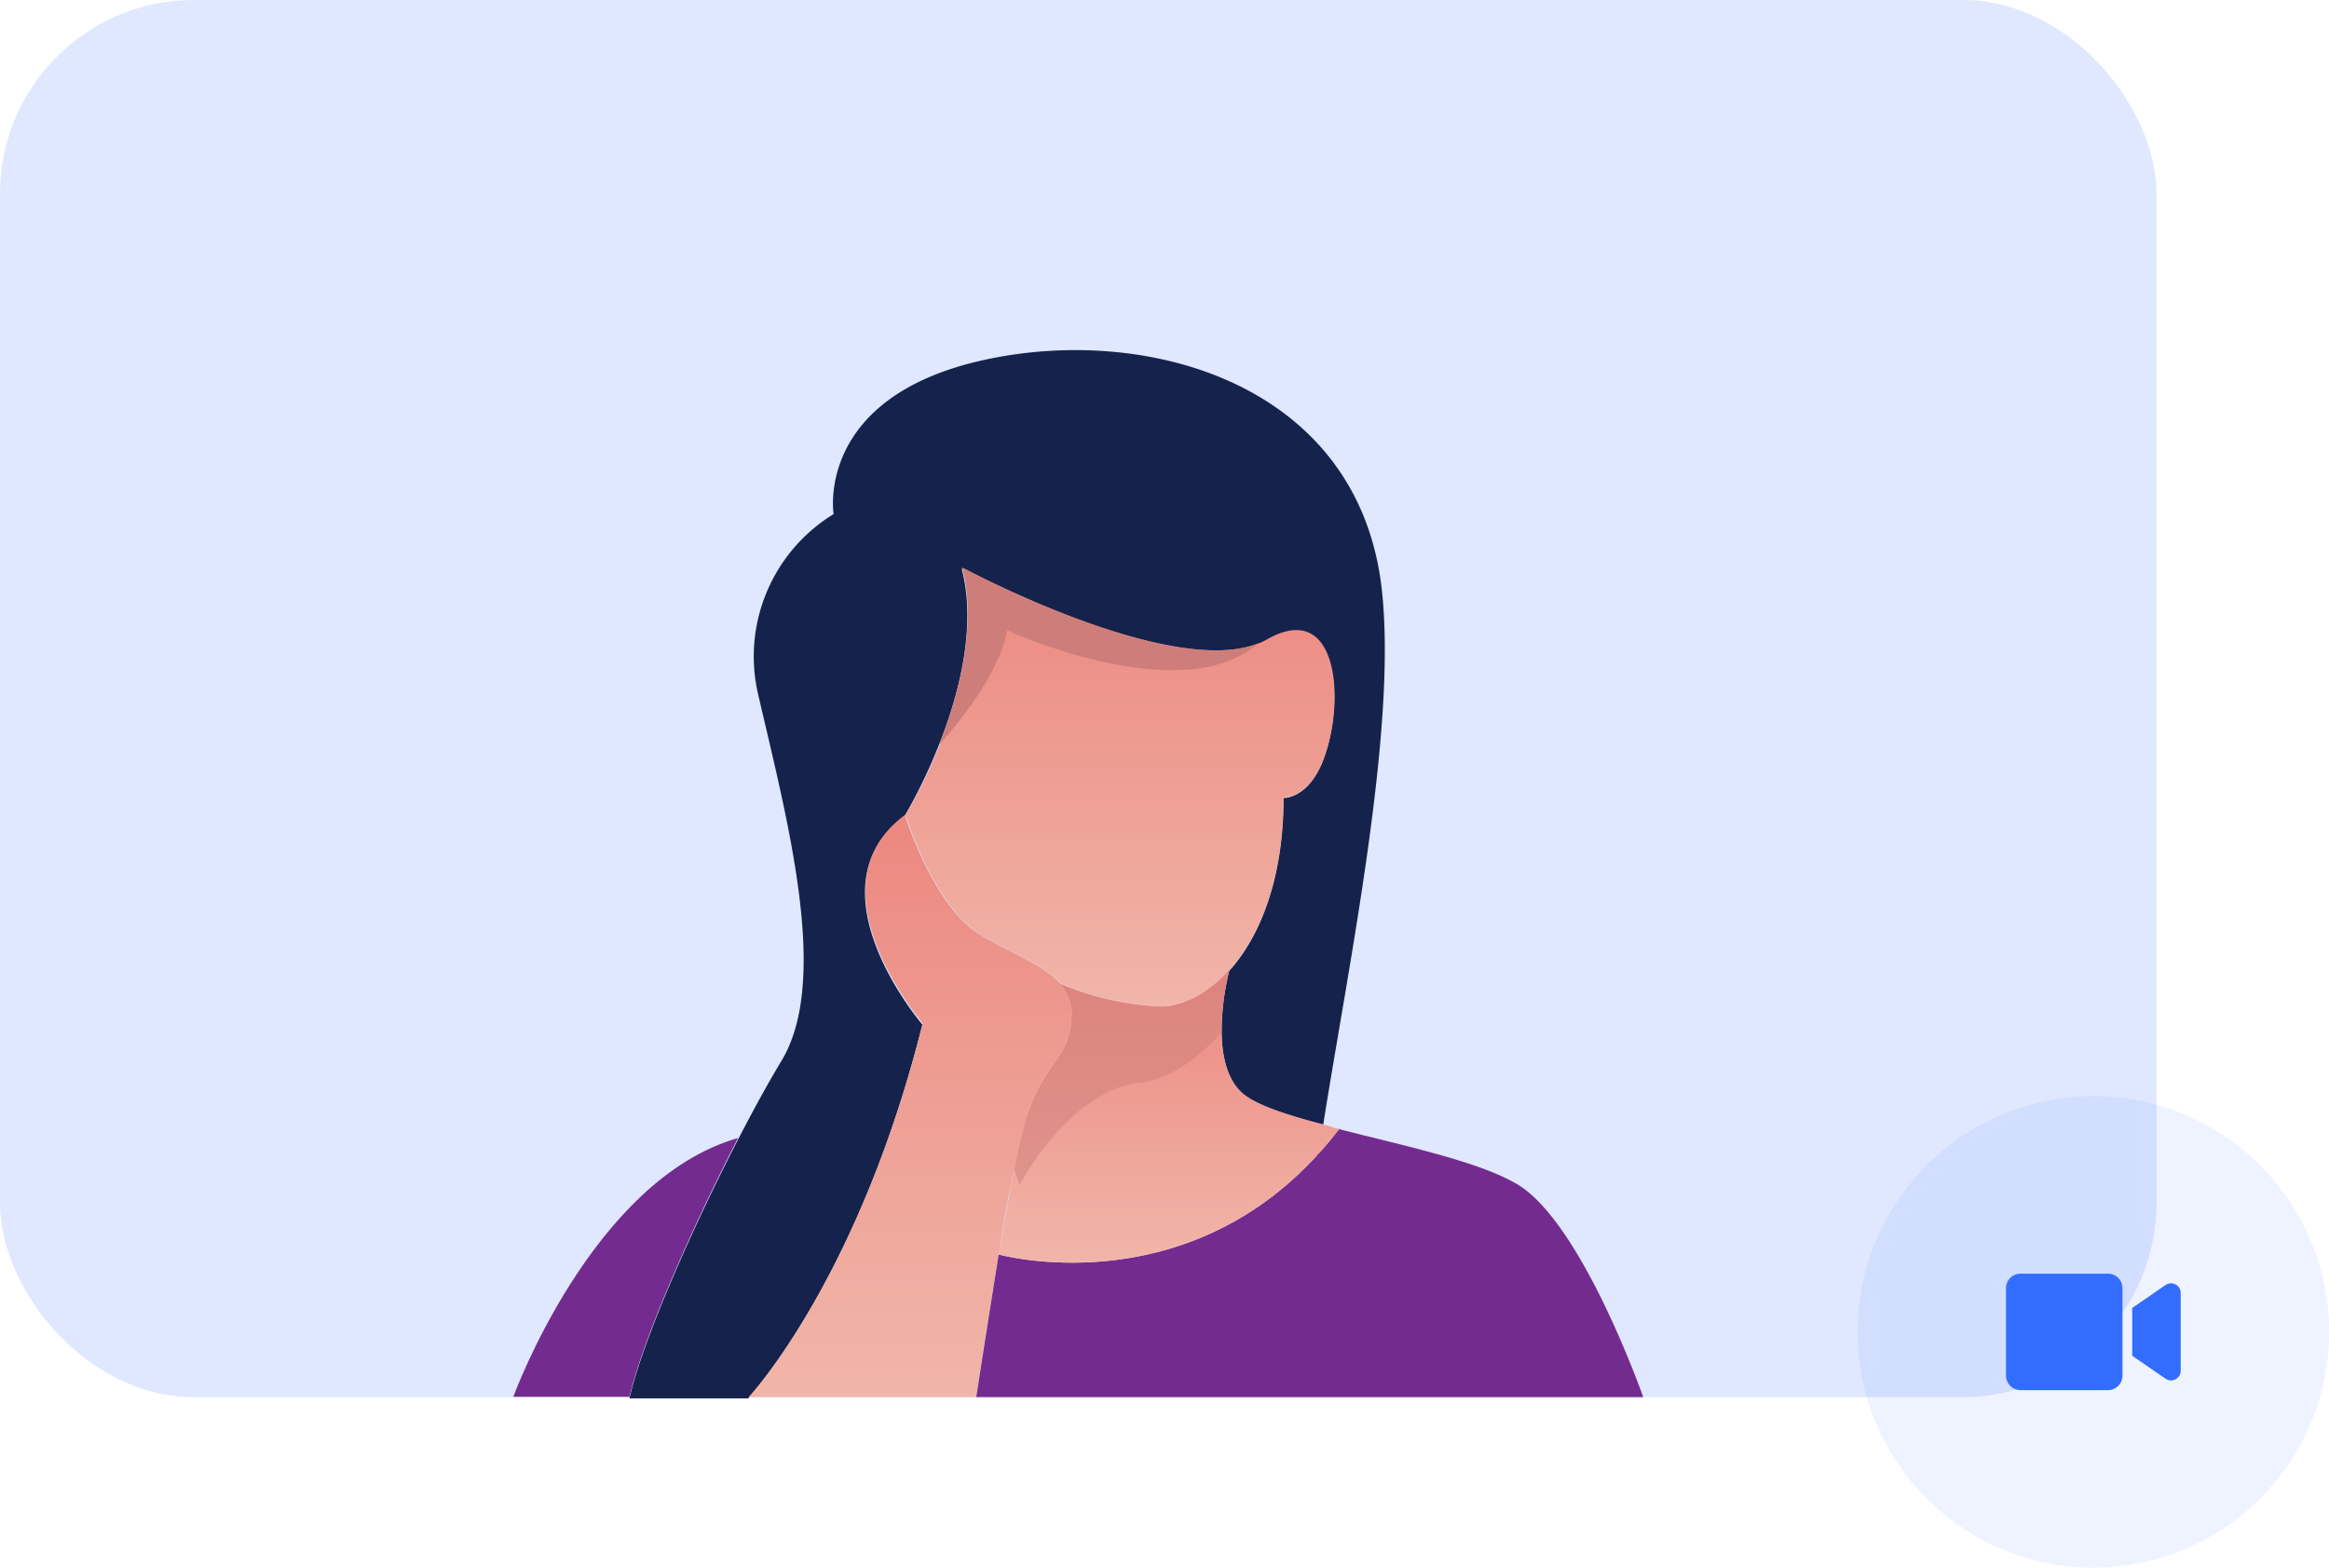
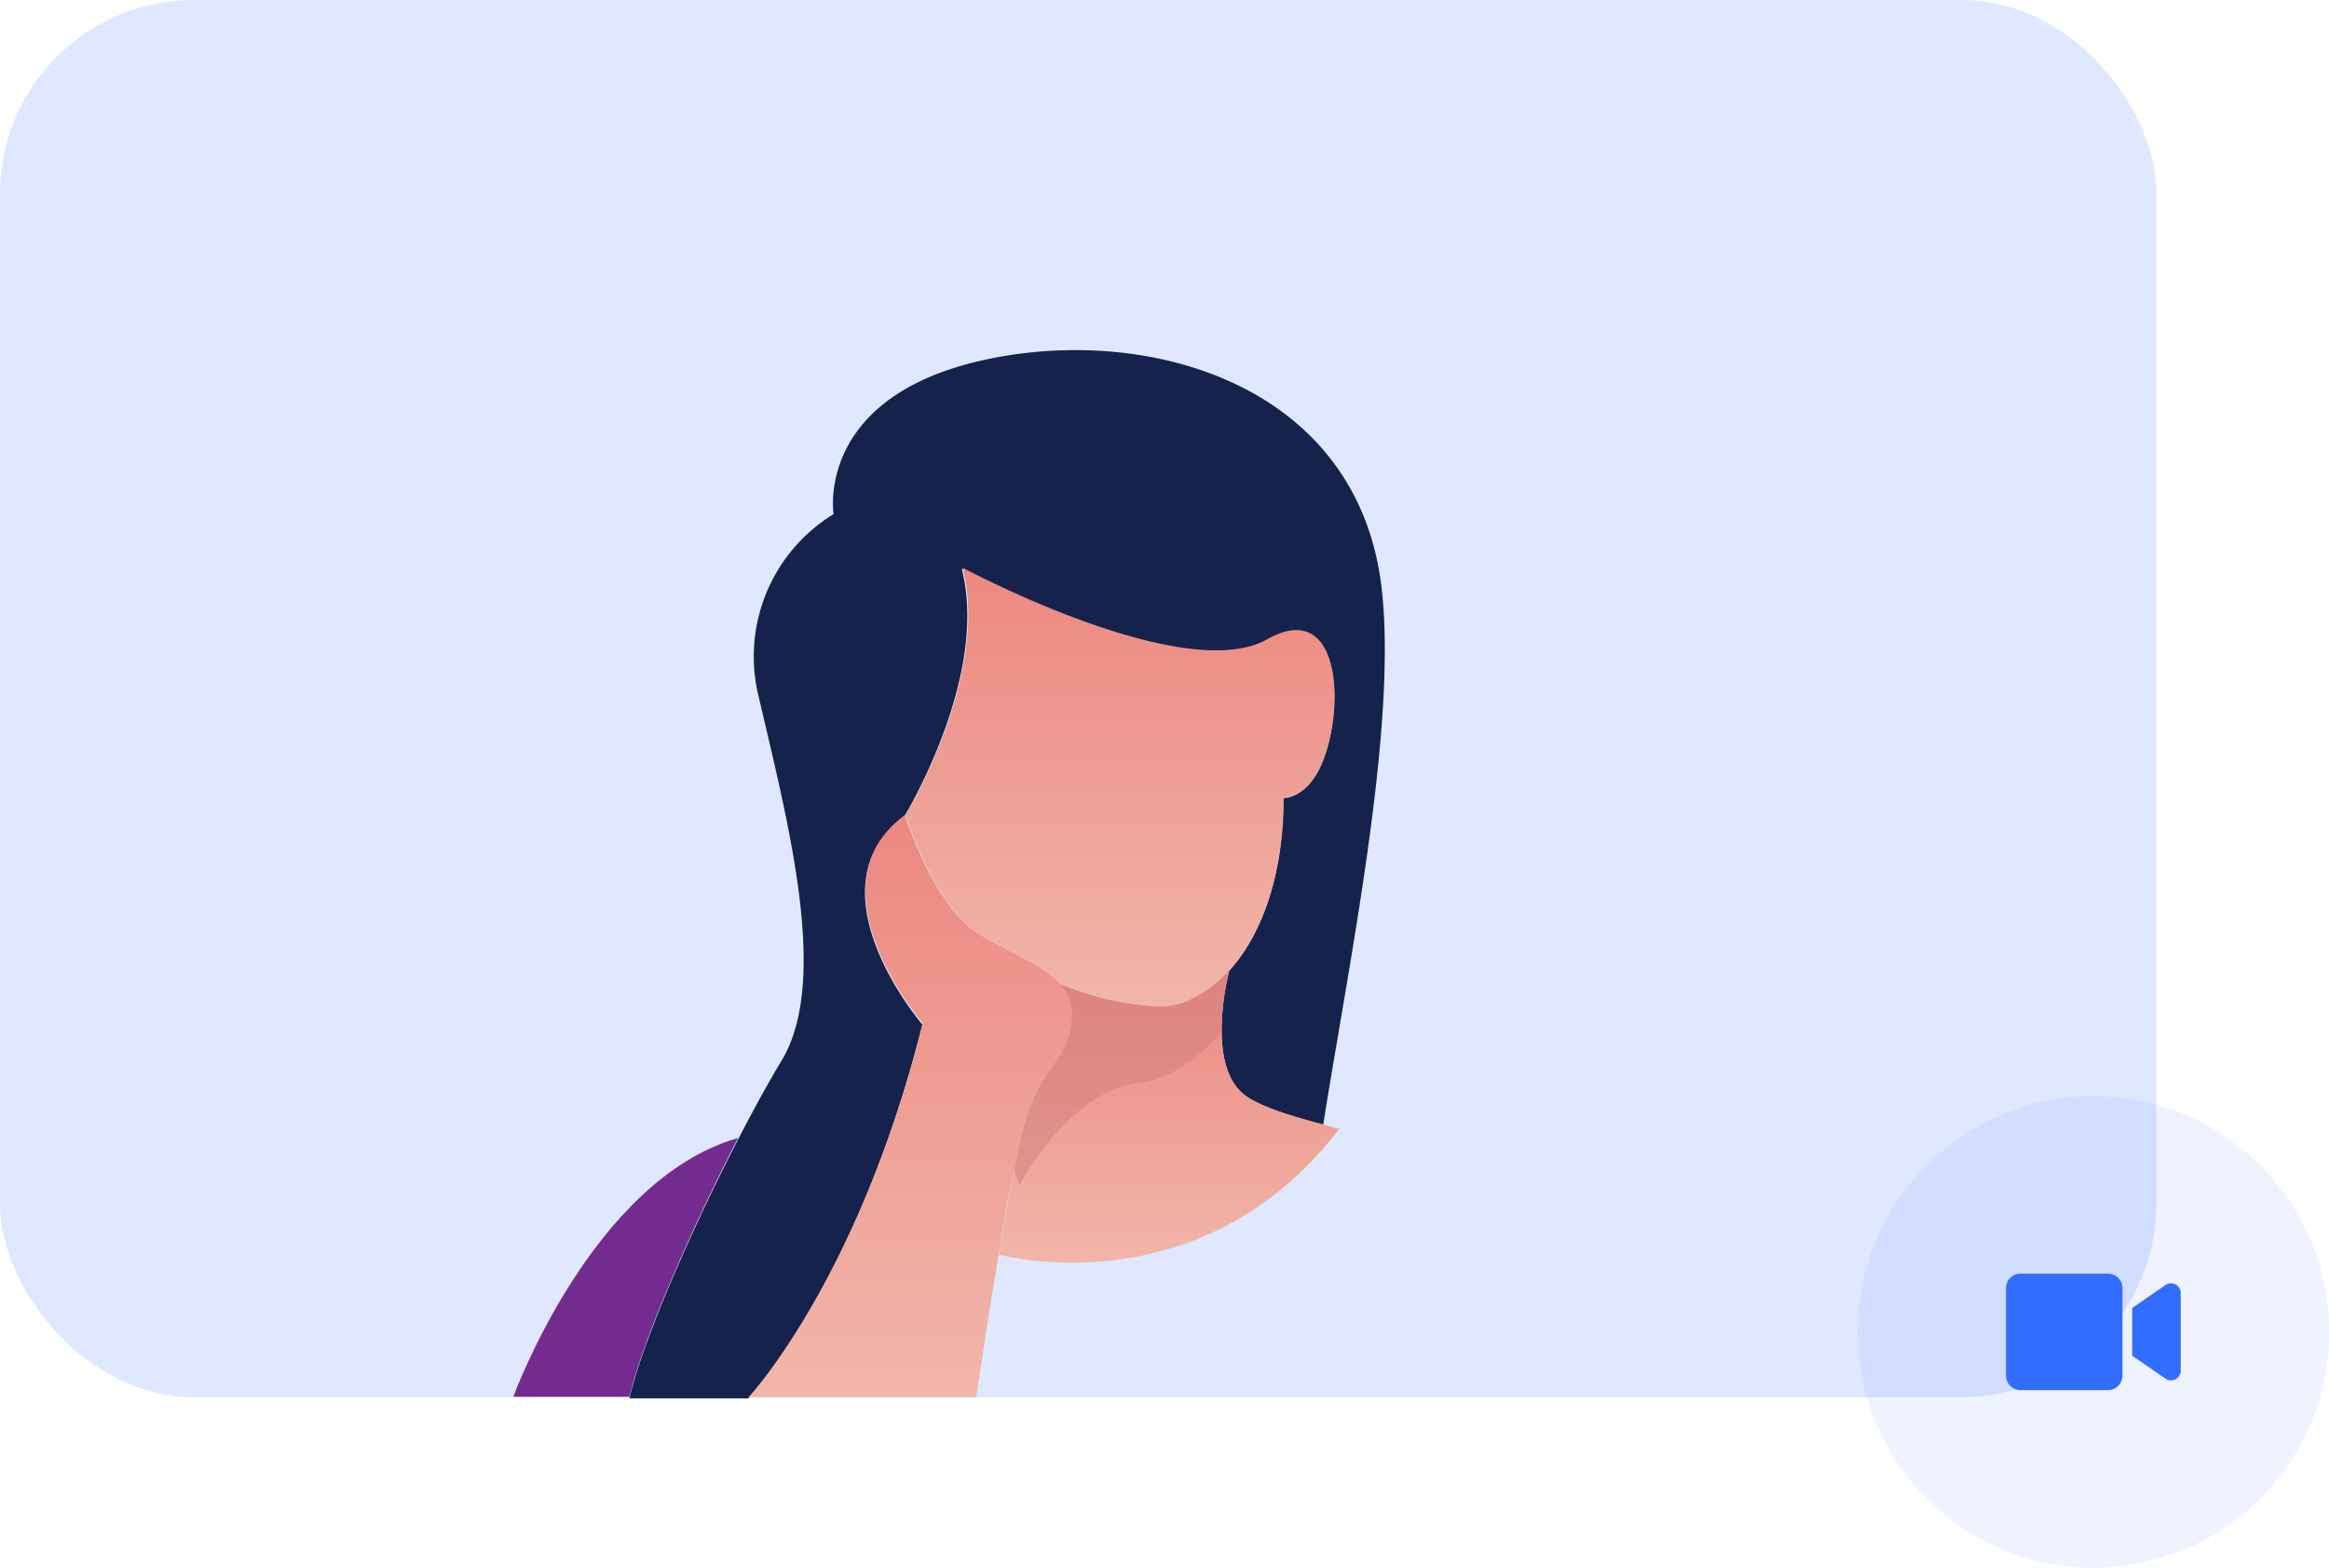
<svg xmlns="http://www.w3.org/2000/svg" xmlns:xlink="http://www.w3.org/1999/xlink" viewBox="0 0 215.97 145.35">
  <defs>
    <style>.cls-1,.cls-10,.cls-11{fill:#336dff;}.cls-1{isolation:isolate;opacity:0.16;}.cls-2{fill:#15224c;}.cls-3{fill:none;stroke:#231f20;stroke-miterlimit:10;stroke-width:0.25px;}.cls-4{fill:url(#linear-gradient);}.cls-5{fill:#742b8f;}.cls-6{fill:url(#linear-gradient-2);}.cls-7{fill:url(#linear-gradient-3);}.cls-8,.cls-9{fill:#ce7e7a;}.cls-8{opacity:0.5;}.cls-10{fill-opacity:0.08;}</style>
    <linearGradient id="linear-gradient" x1="103.83" y1="93.31" x2="103.83" y2="52.62" gradientUnits="userSpaceOnUse">
      <stop offset="0" stop-color="#f1b6a9" />
      <stop offset="1" stop-color="#ec8880" />
    </linearGradient>
    <linearGradient id="linear-gradient-2" x1="84.4" y1="129.55" x2="84.4" y2="75.57" xlink:href="#linear-gradient" />
    <linearGradient id="linear-gradient-3" x1="108.39" y1="117.08" x2="108.39" y2="89.95" xlink:href="#linear-gradient" />
  </defs>
  <g id="Layer_2" data-name="Layer 2">
    <g id="Layer_1-2" data-name="Layer 1">
      <rect class="cls-1" width="199.97" height="129.55" rx="17.97" />
      <path class="cls-2" d="M122.7,104.3c-3.49-.94-6.4-1.9-7.6-3C111.91,98.19,113.85,90.5,114,90a.08.08,0,0,0,0,0c2.8-3.1,5-8.39,5-16,0,0,2.35.11,3.73-3.61,2-5.39,1.33-14.79-5.32-11-7.73,4.34-28.23-6.66-28.23-6.66,2.59,10-5.31,22.95-5.31,22.95-9.11,6.76,1.66,19.32,1.66,19.32-5.94,23.75-16.15,34.66-16.15,34.66H58.37c1.23-5.39,5.89-15.92,10.07-24,1.45-2.81,2.84-5.33,4-7.25,4.55-7.44.62-22.14-2.07-33.74a15.48,15.48,0,0,1,6.93-17S75.55,37,90.88,33.46s35.2,2.07,37.27,21.33C129.55,67.73,125.05,89.44,122.7,104.3Z" />
-       <path class="cls-3" d="M121.74,119.4c-.72-1.91-.31-6.46.56-12.46" />
      <path class="cls-4" d="M122.77,70.33c-1.38,3.72-3.73,3.61-3.73,3.61,0,7.59-2.24,12.88-5,16a.08.08,0,0,1,0,0c-2,2.26-4.37,3.36-6.33,3.36a26.68,26.68,0,0,1-9.36-2.12v0c-1.56-1.74-4.55-2.76-7.48-4.55-4.28-2.63-6.9-11.05-6.9-11.05a48.45,48.45,0,0,0,3.16-6.5h0c1.83-4.62,3.55-11,2.14-16.44,0,0,19.25,10.33,27.48,7a6.47,6.47,0,0,0,.75-.36C124.1,55.54,124.77,64.94,122.77,70.33Z" />
      <path class="cls-5" d="M68.44,105.52c-4.18,8.11-8.84,18.64-10.07,24H47.6S54.9,109.39,68.44,105.52Z" />
      <path class="cls-6" d="M99.37,94.21c-.14,4-2.49,4.13-4.15,9.25a122.91,122.91,0,0,0-2.61,12.86c-1.13,6.68-2.08,13.23-2.08,13.23H69.42s10.21-10.91,16.15-34.66c0,0-10.77-12.56-1.66-19.32,0,0,2.62,8.42,6.9,11.05,2.93,1.79,5.92,2.81,7.48,4.55v0A4.09,4.09,0,0,1,99.37,94.21Z" />
-       <path class="cls-5" d="M152.38,129.55H90.53s1-6.55,2.08-13.23c0,0,17,4.72,29.69-9.38.64-.7,1.26-1.44,1.87-2.24h0c5.91,1.51,13,3,16.53,5.11C146.72,113.39,152.38,129.55,152.38,129.55Z" />
      <path class="cls-7" d="M124.17,104.7c-.61.8-1.23,1.54-1.87,2.24-12.74,14.1-29.69,9.38-29.69,9.38.46-2.8,1-5.61,1.44-8,.43-2.1.84-3.83,1.17-4.88,1.66-5.12,4-5.24,4.15-9.25a4.09,4.09,0,0,0-1.07-3,26.68,26.68,0,0,0,9.36,2.12c2,0,4.28-1.1,6.33-3.36a23.69,23.69,0,0,0-.71,5.71c0,2.09.45,4.28,1.82,5.59,1.2,1.15,4.11,2.11,7.6,3Z" />
      <line class="cls-3" x1="124.18" y1="104.7" x2="124.18" y2="104.69" />
      <path class="cls-8" d="M114,90a23.69,23.69,0,0,0-.71,5.71c-2.2,2.44-4.85,4.38-7.42,4.65-6.77.68-11.32,9.52-11.32,9.52a15.59,15.59,0,0,1-.49-1.49c.43-2.1.84-3.83,1.17-4.88,1.66-5.12,4-5.24,4.15-9.25a4.09,4.09,0,0,0-1.07-3,26.68,26.68,0,0,0,9.36,2.12C109.62,93.31,111.94,92.21,114,90Z" />
-       <path class="cls-9" d="M116.7,59.64c-7.13,6.27-23.31-1.2-23.31-1.2-.77,4.59-5.93,10.2-6.31,10.62,1.83-4.62,3.55-11,2.14-16.44C89.22,52.62,108.47,63,116.7,59.64Z" />
      <circle class="cls-10" cx="194.12" cy="123.5" r="21.86" />
      <path class="cls-11" d="M195.47,118.1h-8.11a1.34,1.34,0,0,0-1.34,1.34v8.11a1.35,1.35,0,0,0,1.34,1.35h8.11a1.35,1.35,0,0,0,1.35-1.35v-8.11a1.34,1.34,0,0,0-1.35-1.34Zm5.33,1.06-3.08,2.12v4.43l3.08,2.12a.9.9,0,0,0,1.42-.72v-7.23A.9.9,0,0,0,200.8,119.16Z" />
    </g>
  </g>
</svg>